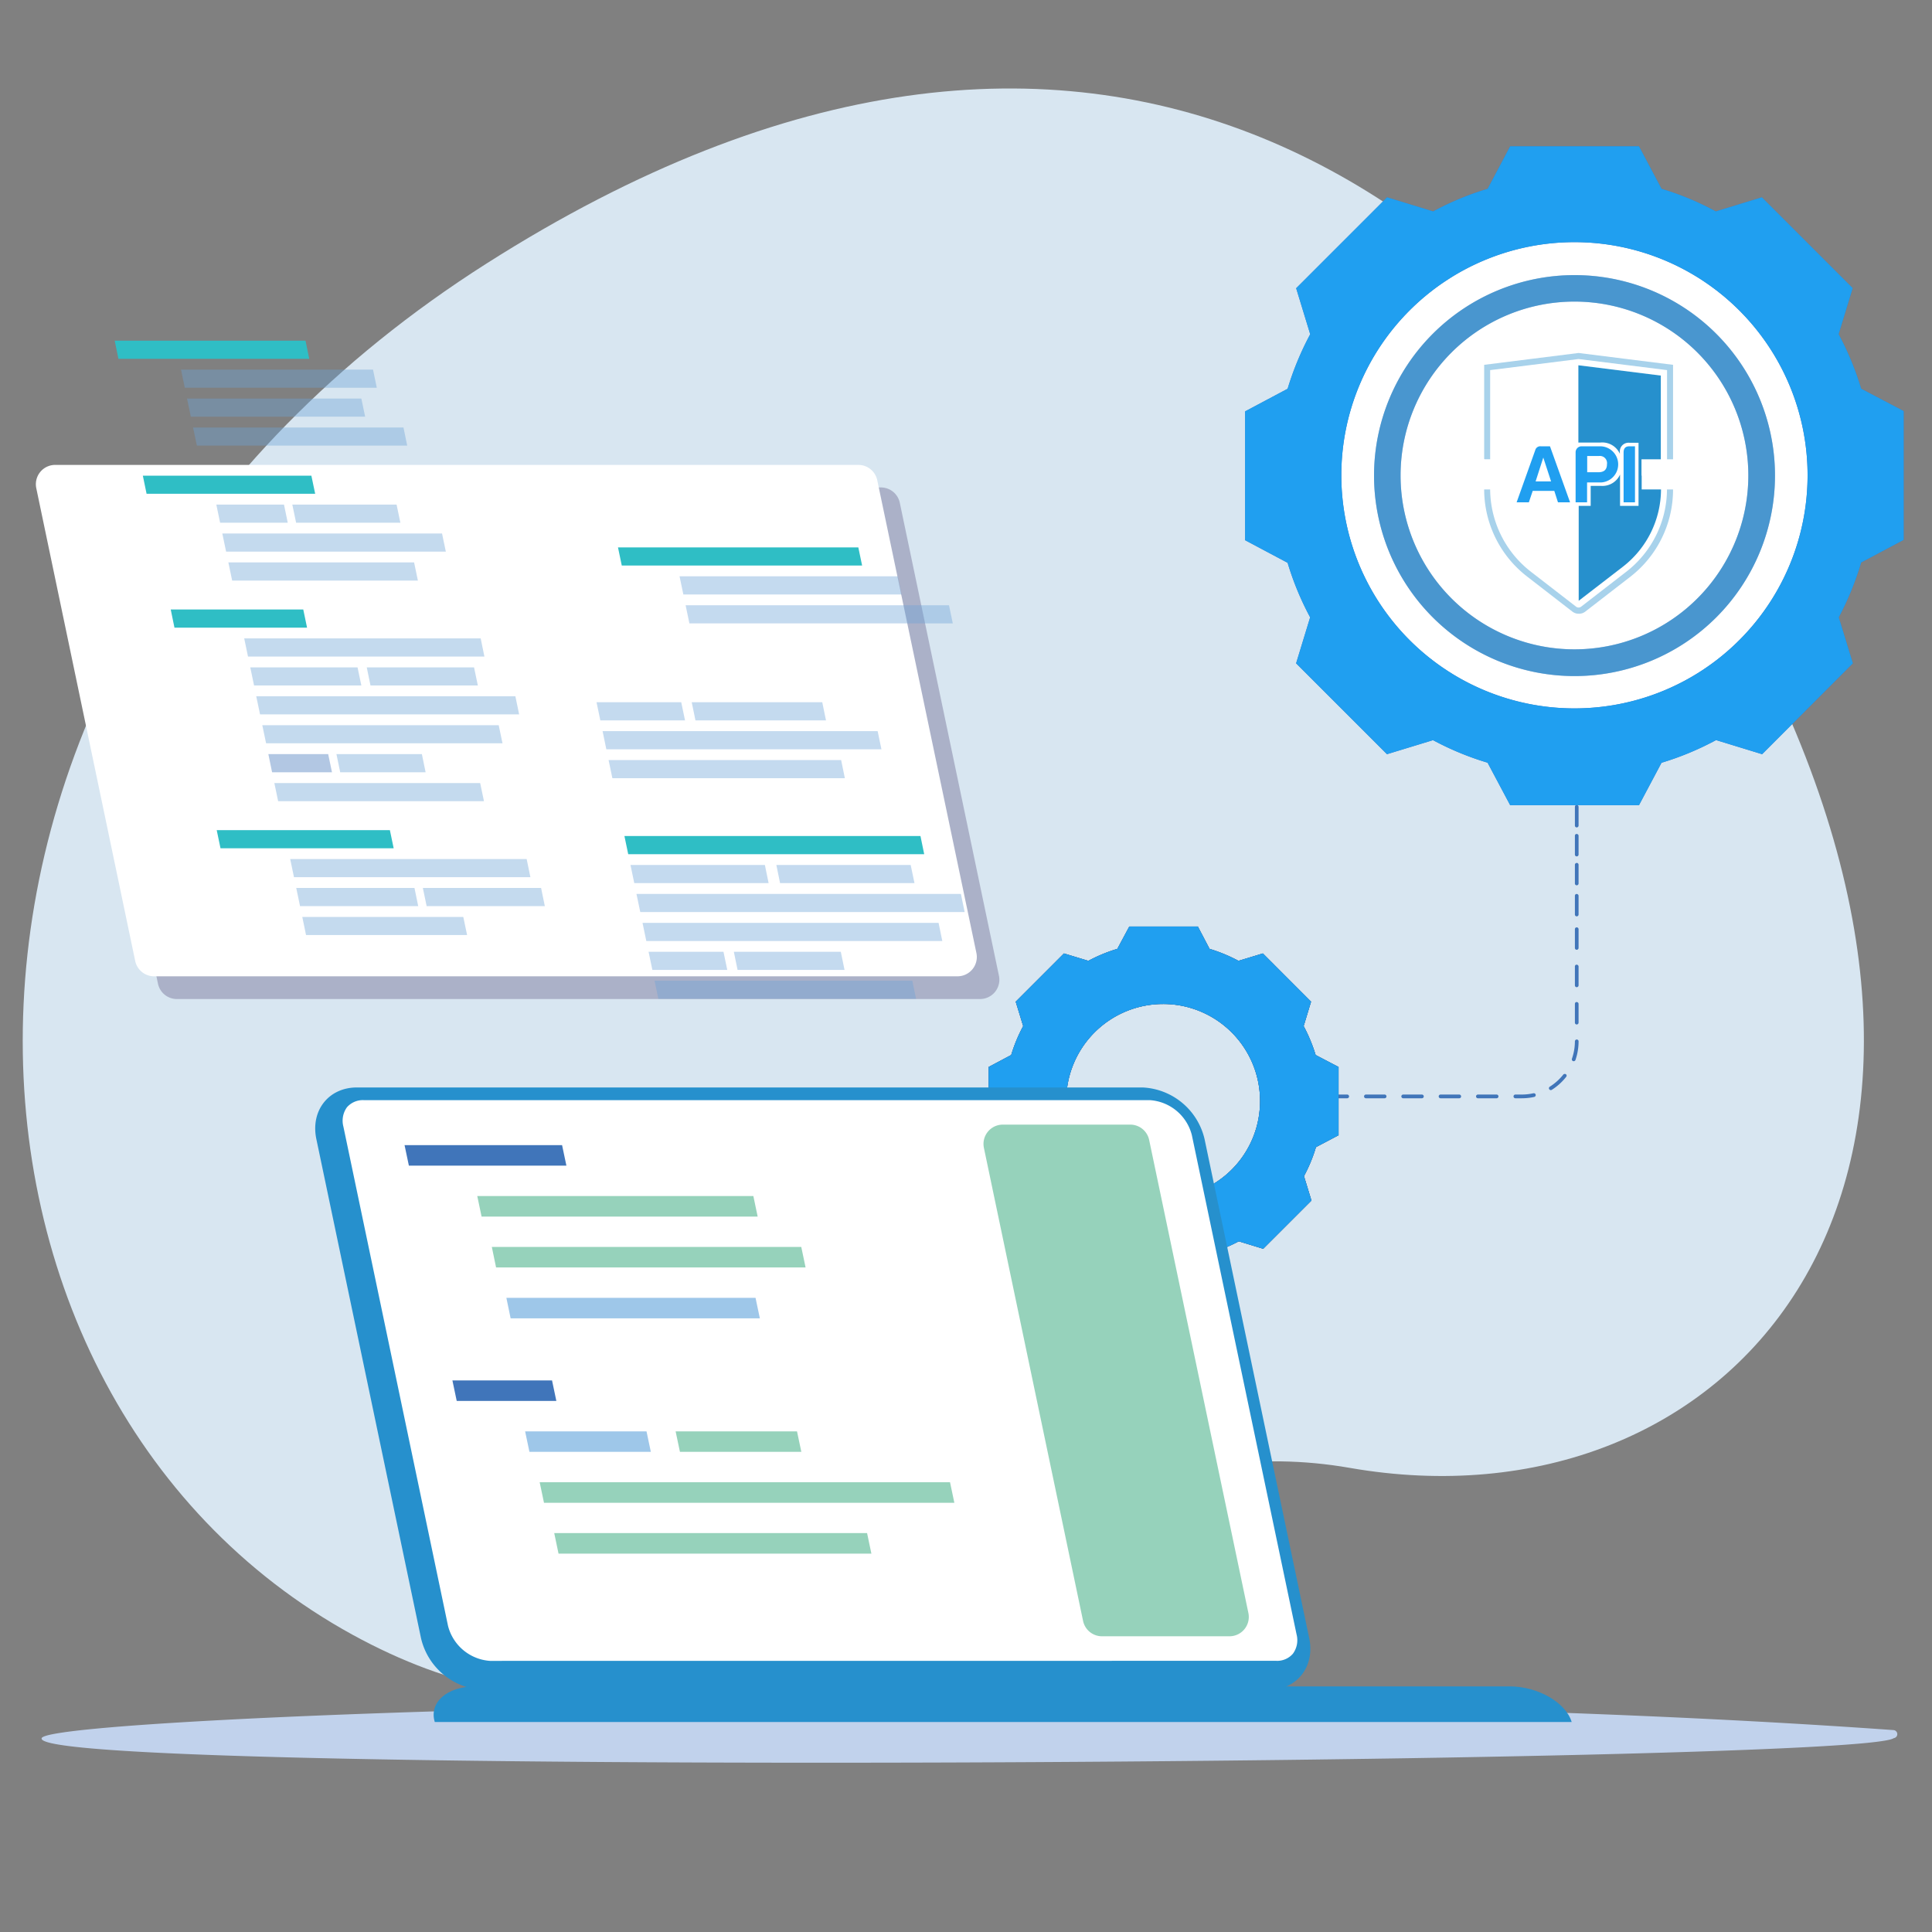
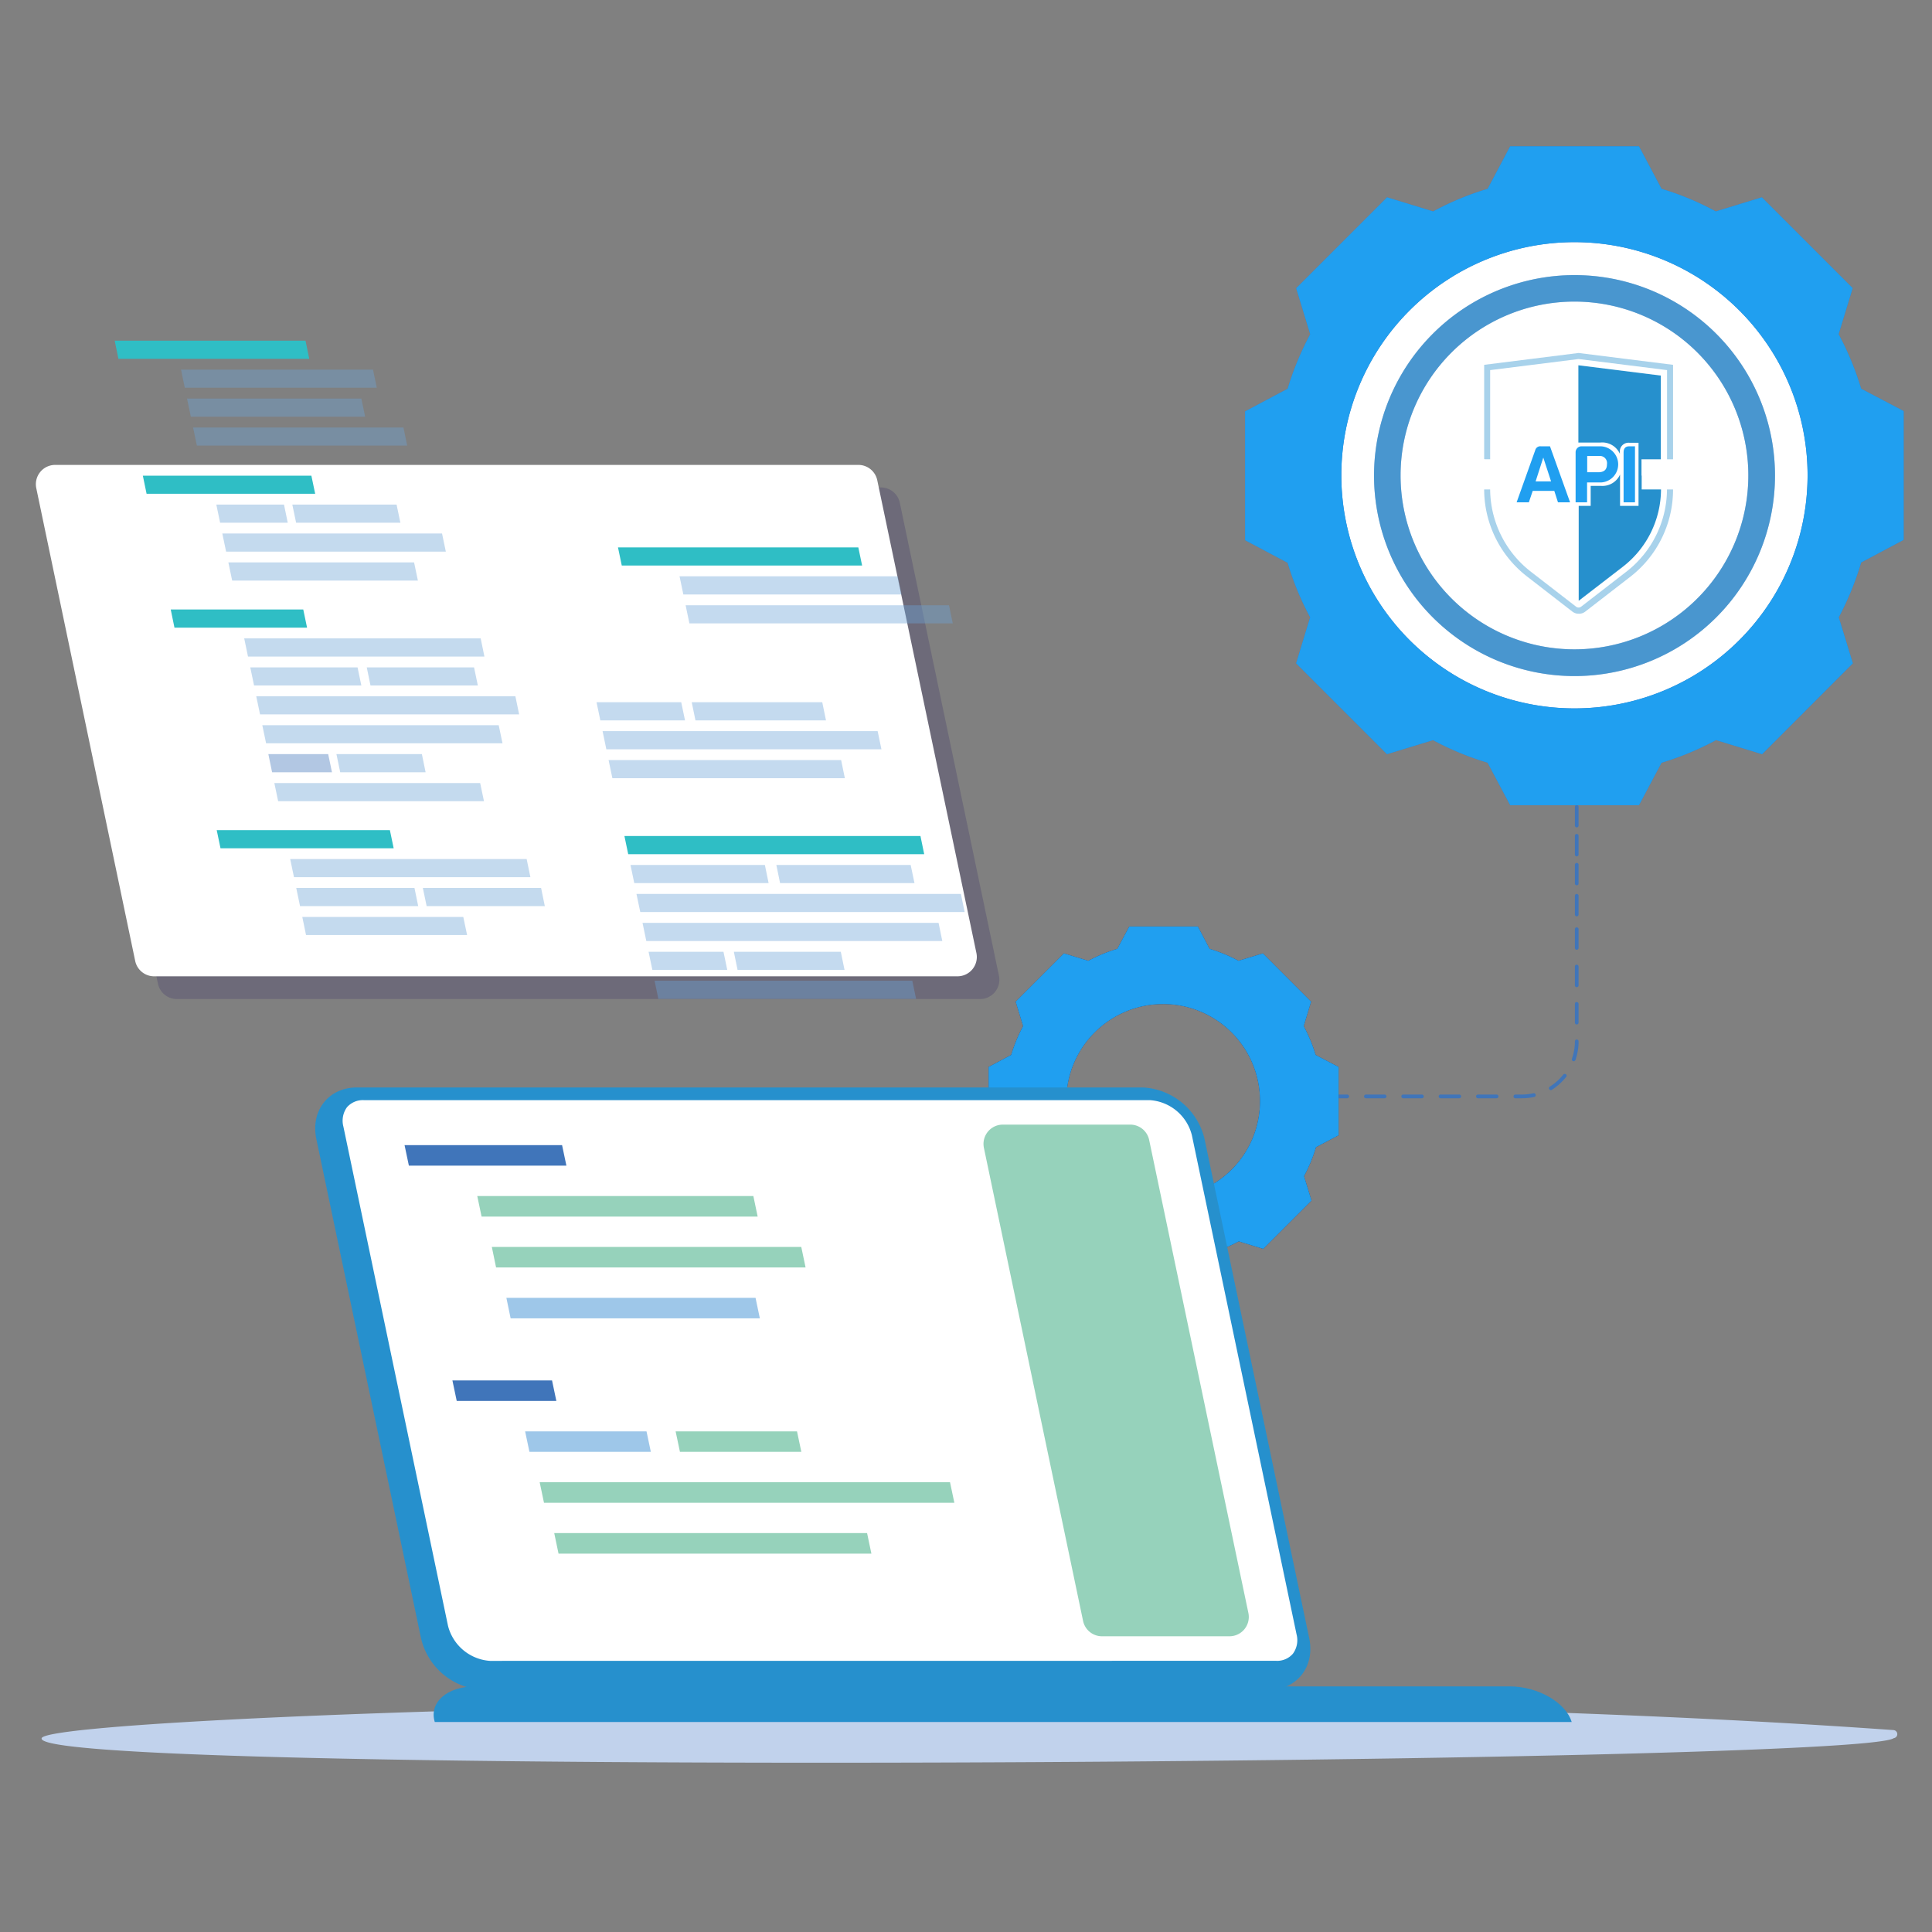
<svg xmlns="http://www.w3.org/2000/svg" viewBox="0 0 300 300">
  <rect x="0" y="0" width="300" height="300" fill="#808080" stroke="none" />
  <defs>
    <style>.cls-1{fill:#d8e6f1;}.cls-2{fill:#fff;}.cls-3{fill:#c1d2ec;}.cls-4{fill:#4075b9;}.cls-5{fill:#192f35;}.cls-6{fill:#209ff0;}.cls-7{fill:#58c9f1;}.cls-14,.cls-15,.cls-16,.cls-17,.cls-7{opacity:0.4;}.cls-17,.cls-8{fill:#2690cd;}.cls-9{fill:#96d2bb;}.cls-10,.cls-15{fill:#4075ba;}.cls-11{fill:#9ec7e9;}.cls-12{fill:#403867;opacity:0.3;}.cls-13{fill:#2fbec5;}.cls-14{fill:#6ca2d6;}.cls-16{fill:#6da3d7;}</style>
  </defs>
  <g id="Layer_2" data-name="Layer 2">
-     <path class="cls-1" d="M54.74,253.84c62.57,34.34,96.65-36.07,154.84-25.91s105.76-41.78,64-125.73c-37-74.25-104.29-120.91-198-61.3C-19.61,101.41-14.06,216.08,54.74,253.84Z" />
    <circle class="cls-2" cx="244" cy="73.31" r="40" />
    <path class="cls-3" d="M294.06,268.65a.63.63,0,0,1,0,1.25c-5.67,4.08-289.59,6-287.59,0C7.64,266.29,178.59,260.39,294.06,268.65Z" />
    <path class="cls-4" d="M244.83,144a.29.29,0,0,1,.29.29v2.9a.29.29,0,0,1-.29.29.28.28,0,0,1-.28-.29v-2.9A.28.28,0,0,1,244.83,144Zm0-5.18a.29.29,0,0,1,.29.29V142a.29.29,0,0,1-.29.29.28.28,0,0,1-.28-.29v-2.9A.28.28,0,0,1,244.83,138.81Zm0-4.83a.29.29,0,0,1,.29.29v2.9a.29.29,0,0,1-.29.29.28.28,0,0,1-.28-.29v-2.9A.28.28,0,0,1,244.83,134Zm0-4.49a.29.29,0,0,1,.29.29v2.9a.29.29,0,0,1-.29.29.28.28,0,0,1-.28-.29v-2.9A.28.28,0,0,1,244.83,129.49Zm0-4.5a.29.29,0,0,1,.29.29v2.9a.29.29,0,0,1-.29.29.28.28,0,0,1-.28-.29v-2.9A.28.28,0,0,1,244.83,125Zm0-5.08a.29.29,0,0,1,.29.29v2.9a.29.29,0,0,1-.29.29.28.28,0,0,1-.28-.29v-2.9A.28.28,0,0,1,244.83,119.91Zm0,29.88a.29.29,0,0,1,.29.29V153a.29.29,0,0,1-.29.29.28.28,0,0,1-.28-.29v-2.9A.28.28,0,0,1,244.83,149.79Zm0,5.8a.29.29,0,0,1,.29.29v2.9a.29.29,0,0,1-.29.29.28.28,0,0,1-.28-.29v-2.9A.28.28,0,0,1,244.83,155.59Zm0,5.82a.27.27,0,0,1,.29.27v0a8.91,8.91,0,0,1-.48,2.9.3.3,0,0,1-.37.18.29.29,0,0,1-.18-.37,8.29,8.29,0,0,0,.46-2.71A.3.3,0,0,1,244.83,161.41ZM243,166.76a.26.26,0,0,1,.18.07.28.28,0,0,1,0,.4,8.79,8.79,0,0,1-2.22,2,.29.29,0,0,1-.4-.1.28.28,0,0,1,.09-.39,8.39,8.39,0,0,0,2.08-1.86A.3.3,0,0,1,243,166.76Zm-4.83,3a.29.29,0,0,1,.29.22.3.3,0,0,1-.22.35,8.92,8.92,0,0,1-1.93.21h-1a.29.29,0,0,1,0-.58h1a8.34,8.34,0,0,0,1.8-.2Zm-37.68.2h2.9a.29.29,0,1,1,0,.58h-2.9a.29.29,0,1,1,0-.58Zm5.8,0h2.9a.29.29,0,1,1,0,.58h-2.9a.29.29,0,0,1,0-.58Zm5.8,0H215a.29.29,0,1,1,0,.58h-2.9a.29.29,0,0,1,0-.58Zm5.8,0h2.9a.29.29,0,0,1,0,.58h-2.9a.29.29,0,1,1,0-.58Zm5.8,0h2.9a.29.29,0,1,1,0,.58h-2.9a.29.29,0,0,1,0-.58Zm5.8,0h2.9a.29.29,0,1,1,0,.58h-2.9a.29.29,0,1,1,0-.58Z" />
    <path class="cls-5" d="M204.29,163.82a24.84,24.84,0,0,0-1.86-4.49l1.15-3.79-7.48-7.49-3.79,1.15a24.43,24.43,0,0,0-4.49-1.86L186,143.87H175.36l-1.86,3.47A24.14,24.14,0,0,0,169,149.2l-3.79-1.15-7.49,7.49,1.16,3.79a24.14,24.14,0,0,0-1.86,4.49l-3.5,1.86v10.6l3.5,1.85a24.52,24.52,0,0,0,1.86,4.5l-1.16,3.79,7.49,7.49,3.79-1.16a25.15,25.15,0,0,0,4.49,1.86l1.86,3.47H186l1.87-3.47a25.45,25.45,0,0,0,4.49-1.86l3.79,1.16,7.49-7.49-1.16-3.79a23.84,23.84,0,0,0,1.86-4.5l3.51-1.85v-10.6ZM180.66,186a15.05,15.05,0,1,1,15-15.05,15,15,0,0,1-15,15.05Z" />
    <path class="cls-4" d="M204.29,163.82a24.84,24.84,0,0,0-1.86-4.49l1.15-3.79-7.48-7.49-3.79,1.15a24.43,24.43,0,0,0-4.49-1.86L186,143.87H175.36l-1.86,3.47A24.14,24.14,0,0,0,169,149.2l-3.79-1.15-7.49,7.49,1.16,3.79a24.14,24.14,0,0,0-1.86,4.49l-3.5,1.86v10.6l3.5,1.85a24.52,24.52,0,0,0,1.86,4.5l-1.16,3.79,7.49,7.49,3.79-1.16a25.15,25.15,0,0,0,4.49,1.86l1.86,3.47H186l1.87-3.47a25.45,25.45,0,0,0,4.49-1.86l3.79,1.16,7.49-7.49-1.16-3.79a23.84,23.84,0,0,0,1.86-4.5l3.51-1.85v-10.6ZM180.66,186a15.05,15.05,0,1,1,15-15.05,15,15,0,0,1-15,15.05Z" />
    <path class="cls-6" d="M204.29,163.82a24.84,24.84,0,0,0-1.86-4.49l1.15-3.79-7.48-7.49-3.79,1.15a24.43,24.43,0,0,0-4.49-1.86L186,143.87H175.36l-1.86,3.47A24.14,24.14,0,0,0,169,149.2l-3.79-1.15-7.49,7.49,1.16,3.79a24.14,24.14,0,0,0-1.86,4.49l-3.5,1.86v10.6l3.5,1.85a24.52,24.52,0,0,0,1.86,4.5l-1.16,3.79,7.49,7.49,3.79-1.16a25.15,25.15,0,0,0,4.49,1.86l1.86,3.47H186l1.87-3.47a25.45,25.45,0,0,0,4.49-1.86l3.79,1.16,7.49-7.49-1.16-3.79a23.84,23.84,0,0,0,1.86-4.5l3.51-1.85v-10.6ZM180.66,186a15.05,15.05,0,1,1,15-15.05,15,15,0,0,1-15,15.05Z" />
    <path class="cls-4" d="M289,60.36a46.36,46.36,0,0,0-3.5-8.47h0l2.18-7.15-14.1-14.1-7.15,2.19h0A43.85,43.85,0,0,0,258,29.32h0l-3.5-6.6h-20L231,29.32a44.67,44.67,0,0,0-8.46,3.51h0l-7.15-2.19L201.27,44.76l2.18,7.14h0a46.4,46.4,0,0,0-3.51,8.47l-6.6,3.51v20l6.6,3.51h0a45.39,45.39,0,0,0,3.5,8.47h0L201.26,103l14.11,14.11,7.15-2.18a45,45,0,0,0,8.47,3.5l3.51,6.6h20l3.5-6.59h0a45.46,45.46,0,0,0,8.47-3.52l7.15,2.19L287.71,103l-2.19-7.14h0A46.32,46.32,0,0,0,289,87.34h0l6.6-3.51v-20ZM244.48,110a36.2,36.2,0,1,1,36.2-36.2,36.19,36.19,0,0,1-36.2,36.2Z" />
    <path class="cls-4" d="M244.48,42.72a31.13,31.13,0,1,0,31.14,31.13A31.12,31.12,0,0,0,244.48,42.72Zm0,58.11a27,27,0,1,1,27-27h0A27,27,0,0,1,244.48,100.83Z" />
    <path class="cls-6" d="M289,60.36a46.36,46.36,0,0,0-3.5-8.47h0l2.18-7.15-14.1-14.1-7.15,2.19h0A43.85,43.85,0,0,0,258,29.32h0l-3.5-6.6h-20L231,29.32a44.67,44.67,0,0,0-8.46,3.51h0l-7.15-2.19L201.27,44.76l2.18,7.14h0a46.4,46.4,0,0,0-3.51,8.47l-6.6,3.51v20l6.6,3.51h0a45.39,45.39,0,0,0,3.5,8.47h0L201.26,103l14.11,14.11,7.15-2.18a45,45,0,0,0,8.47,3.5l3.51,6.6h20l3.5-6.59h0a45.46,45.46,0,0,0,8.47-3.52l7.15,2.19L287.71,103l-2.19-7.14h0A46.32,46.32,0,0,0,289,87.34h0l6.6-3.51v-20ZM244.48,110a36.2,36.2,0,1,1,36.2-36.2,36.19,36.19,0,0,1-36.2,36.2Z" />
    <path class="cls-7" d="M244.48,42.72a31.13,31.13,0,1,0,31.14,31.13A31.12,31.12,0,0,0,244.48,42.72Zm0,58.11a27,27,0,1,1,27-27h0A27,27,0,0,1,244.48,100.83Z" />
    <path class="cls-8" d="M177.42,168.86h-122c-4.38,0-7.22,3.58-6.3,8l16.26,77.54a10.38,10.38,0,0,0,9.63,8H197c4.38,0,7.21-3.59,6.3-8l-16.26-77.54A10.38,10.38,0,0,0,177.42,168.86Z" />
    <path class="cls-2" d="M76.09,257.9a7.24,7.24,0,0,1-6.52-5.43L53.32,174.93a3.56,3.56,0,0,1,.56-3,3.28,3.28,0,0,1,2.62-1.1H178.55a7.22,7.22,0,0,1,6.52,5.43l16.26,77.53a3.55,3.55,0,0,1-.57,3,3.22,3.22,0,0,1-2.61,1.1Z" />
    <path class="cls-9" d="M168.18,251.7l-15.4-73.46a3,3,0,0,1,2.93-3.61h19.81a3,3,0,0,1,2.92,2.38l15.41,73.46a3,3,0,0,1-2.93,3.61H171.11A3,3,0,0,1,168.18,251.7Z" />
    <polygon class="cls-10" points="63.49 181 62.82 177.82 87.28 177.82 87.95 181 63.49 181" />
    <polygon class="cls-9" points="74.78 188.91 74.11 185.72 116.98 185.72 117.65 188.91 74.78 188.91" />
    <polygon class="cls-9" points="77.03 196.81 76.37 193.62 124.42 193.62 125.09 196.81 77.03 196.81" />
    <polygon class="cls-11" points="79.29 204.71 78.63 201.53 117.32 201.53 117.99 204.71 79.29 204.71" />
    <polygon class="cls-10" points="70.92 217.54 70.25 214.35 85.72 214.35 86.39 217.54 70.92 217.54" />
    <polygon class="cls-11" points="82.21 225.44 81.54 222.26 100.39 222.26 101.06 225.44 82.21 225.44" />
    <polygon class="cls-9" points="105.58 225.44 104.91 222.26 123.76 222.26 124.43 225.44 105.58 225.44" />
    <polygon class="cls-9" points="84.47 233.35 83.8 230.16 147.52 230.16 148.19 233.35 84.47 233.35" />
    <polygon class="cls-9" points="86.73 241.25 86.06 238.06 134.64 238.06 135.31 241.25 86.73 241.25" />
    <path class="cls-8" d="M234.41,261.86H73.81c-4.39,0-7.22,2.49-6.3,5.53H244.05C243.13,264.35,238.79,261.86,234.41,261.86Z" />
    <path class="cls-12" d="M24.53,152.75,9.13,79.29a3,3,0,0,1,2.93-3.6H136.79a3,3,0,0,1,2.93,2.38l15.4,73.46a3,3,0,0,1-2.93,3.6H27.46A3,3,0,0,1,24.53,152.75Z" />
    <path class="cls-2" d="M21,149.25,5.63,75.79a3,3,0,0,1,2.93-3.6H133.29a3,3,0,0,1,2.93,2.38L151.62,148a3,3,0,0,1-2.93,3.6H24A3,3,0,0,1,21,149.25Z" />
    <polygon class="cls-13" points="48.94 76.67 22.76 76.67 22.18 73.86 48.35 73.86 48.94 76.67" />
    <polygon class="cls-14" points="44.68 81.17 34.18 81.17 33.59 78.35 44.1 78.35 44.68 81.17" />
    <polygon class="cls-14" points="62.17 81.17 45.98 81.17 45.39 78.35 61.58 78.35 62.17 81.17" />
    <polygon class="cls-14" points="69.23 85.66 35.11 85.66 34.52 82.84 68.64 82.84 69.23 85.66" />
    <polygon class="cls-14" points="64.89 90.15 36.05 90.15 35.46 87.33 64.3 87.33 64.89 90.15" />
    <polygon class="cls-14" points="84.02 137.88 65.66 137.88 66.25 140.7 84.6 140.7 84.02 137.88" />
    <polygon class="cls-13" points="61.13 131.72 34.24 131.72 33.65 128.9 60.54 128.9 61.13 131.72" />
    <polygon class="cls-14" points="71.94 142.38 46.94 142.38 47.52 145.19 72.53 145.19 71.94 142.38" />
    <polygon class="cls-14" points="64.36 137.88 46 137.88 46.59 140.7 64.94 140.7 64.36 137.88" />
    <polygon class="cls-14" points="81.78 133.39 45.06 133.39 45.65 136.21 82.36 136.21 81.78 133.39" />
    <polygon class="cls-13" points="48.02 55.72 18.39 55.72 17.81 52.9 47.44 52.9 48.02 55.72" />
    <polygon class="cls-14" points="62.65 66.38 29.98 66.38 30.57 69.19 63.23 69.19 62.65 66.38" />
    <polygon class="cls-14" points="56.11 61.89 29.04 61.89 29.63 64.7 56.7 64.7 56.11 61.89" />
    <polygon class="cls-14" points="57.92 57.39 28.11 57.39 28.69 60.21 58.51 60.21 57.92 57.39" />
    <polygon class="cls-13" points="47.68 97.46 27.09 97.46 26.51 94.64 47.09 94.64 47.68 97.46" />
    <polygon class="cls-14" points="80.03 108.12 39.79 108.12 40.38 110.93 80.61 110.93 80.03 108.12" />
    <polygon class="cls-14" points="55.52 103.63 38.86 103.63 39.45 106.44 56.11 106.44 55.52 103.63" />
    <polygon class="cls-14" points="73.61 103.63 56.95 103.63 57.53 106.44 74.2 106.44 73.61 103.63" />
    <polygon class="cls-14" points="74.64 99.13 37.92 99.13 38.51 101.95 75.22 101.95 74.64 99.13" />
    <polygon class="cls-14" points="74.56 121.59 42.6 121.59 43.19 124.41 75.15 124.41 74.56 121.59" />
    <polygon class="cls-15" points="50.96 117.1 41.67 117.1 42.25 119.92 51.55 119.92 50.96 117.1" />
    <polygon class="cls-14" points="65.51 117.1 52.24 117.1 52.83 119.92 66.09 119.92 65.51 117.1" />
    <polygon class="cls-14" points="77.44 112.61 40.73 112.61 41.32 115.42 78.03 115.42 77.44 112.61" />
    <polygon class="cls-16" points="106.37 111.86 93.22 111.86 92.63 109.04 105.78 109.04 106.37 111.86" />
    <polygon class="cls-16" points="128.26 111.86 107.99 111.86 107.41 109.04 127.68 109.04 128.26 111.86" />
    <polygon class="cls-16" points="136.87 116.35 94.15 116.35 93.57 113.53 136.28 113.53 136.87 116.35" />
    <polygon class="cls-16" points="131.19 120.84 95.09 120.84 94.5 118.02 130.61 118.02 131.19 120.84" />
    <polygon class="cls-16" points="147.36 93.98 106.46 93.98 107.05 96.8 147.95 96.8 147.36 93.98" />
    <polygon class="cls-16" points="139.41 89.49 105.52 89.49 106.11 92.31 140 92.31 139.41 89.49" />
    <polygon class="cls-13" points="133.28 85 95.96 85 96.55 87.82 133.87 87.82 133.28 85" />
    <polygon class="cls-16" points="149.21 138.81 98.83 138.81 99.42 141.62 149.79 141.62 149.21 138.81" />
    <polygon class="cls-16" points="118.77 134.31 97.9 134.31 98.49 137.13 119.35 137.13 118.77 134.31" />
    <polygon class="cls-16" points="141.41 134.31 120.55 134.31 121.13 137.13 142 137.13 141.41 134.31" />
    <polygon class="cls-13" points="142.93 129.82 96.96 129.82 97.55 132.64 143.51 132.64 142.93 129.82" />
    <polygon class="cls-16" points="141.66 152.28 101.64 152.28 102.23 155.1 142.25 155.1 141.66 152.28" />
    <polygon class="cls-16" points="112.34 147.79 100.71 147.79 101.3 150.61 112.93 150.61 112.34 147.79" />
    <polygon class="cls-16" points="130.56 147.79 113.95 147.79 114.53 150.61 131.14 150.61 130.56 147.79" />
    <polygon class="cls-16" points="145.74 143.3 99.77 143.3 100.36 146.12 146.32 146.12 145.74 143.3" />
    <polygon class="cls-17" points="230.52 71.31 231.39 71.31 231.39 57.47 245.12 55.75 258.86 57.47 258.86 71.32 259.79 71.32 259.79 56.65 245.12 54.81 230.46 56.65 230.46 71.25 230.52 71.31" />
    <path class="cls-17" d="M259.73,76h-.88a16.28,16.28,0,0,1-6.27,12.74l-7.07,5.47a.65.65,0,0,1-.77,0l-7.07-5.47A16.31,16.31,0,0,1,231.39,76h-.93a17.13,17.13,0,0,0,6.64,13.5l7.06,5.47a1.59,1.59,0,0,0,1,.33,1.55,1.55,0,0,0,1-.33l7.07-5.47A17.13,17.13,0,0,0,259.79,76Z" />
    <path class="cls-6" d="M240.68,69.3,243.8,78h-1.88l-.57-1.78H238L237.4,78h-1.9l2.9-8.12a.8.8,0,0,1,.85-.58Zm-2.23,5.45h2.4l-1.21-3.7Z" />
    <path class="cls-6" d="M248.64,74.91h-2.2V78h-1.78V70.24a.93.93,0,0,1,.89-.94h3a2.81,2.81,0,0,1,.13,5.61Zm-.45-1.58c.9,0,1.34-.41,1.34-1.25a1.11,1.11,0,0,0-1.25-1.27h-1.82v2.52Z" />
    <path class="cls-6" d="M252.11,70.24c0-.62.29-.94.89-.94h.88V78h-1.77Z" />
    <path class="cls-8" d="M254.89,73.85V71.32h3v-13l-12.8-1.6v12h3.39a3,3,0,0,1,3.05,1.74v-.25A1.35,1.35,0,0,1,253,68.75h1.43v9.8h-2.87V73.69a3,3,0,0,1-2.92,1.76H247v3.1h-1.86V93.29L252,88a15.24,15.24,0,0,0,5.92-12h-3V73.85Z" />
  </g>
</svg>